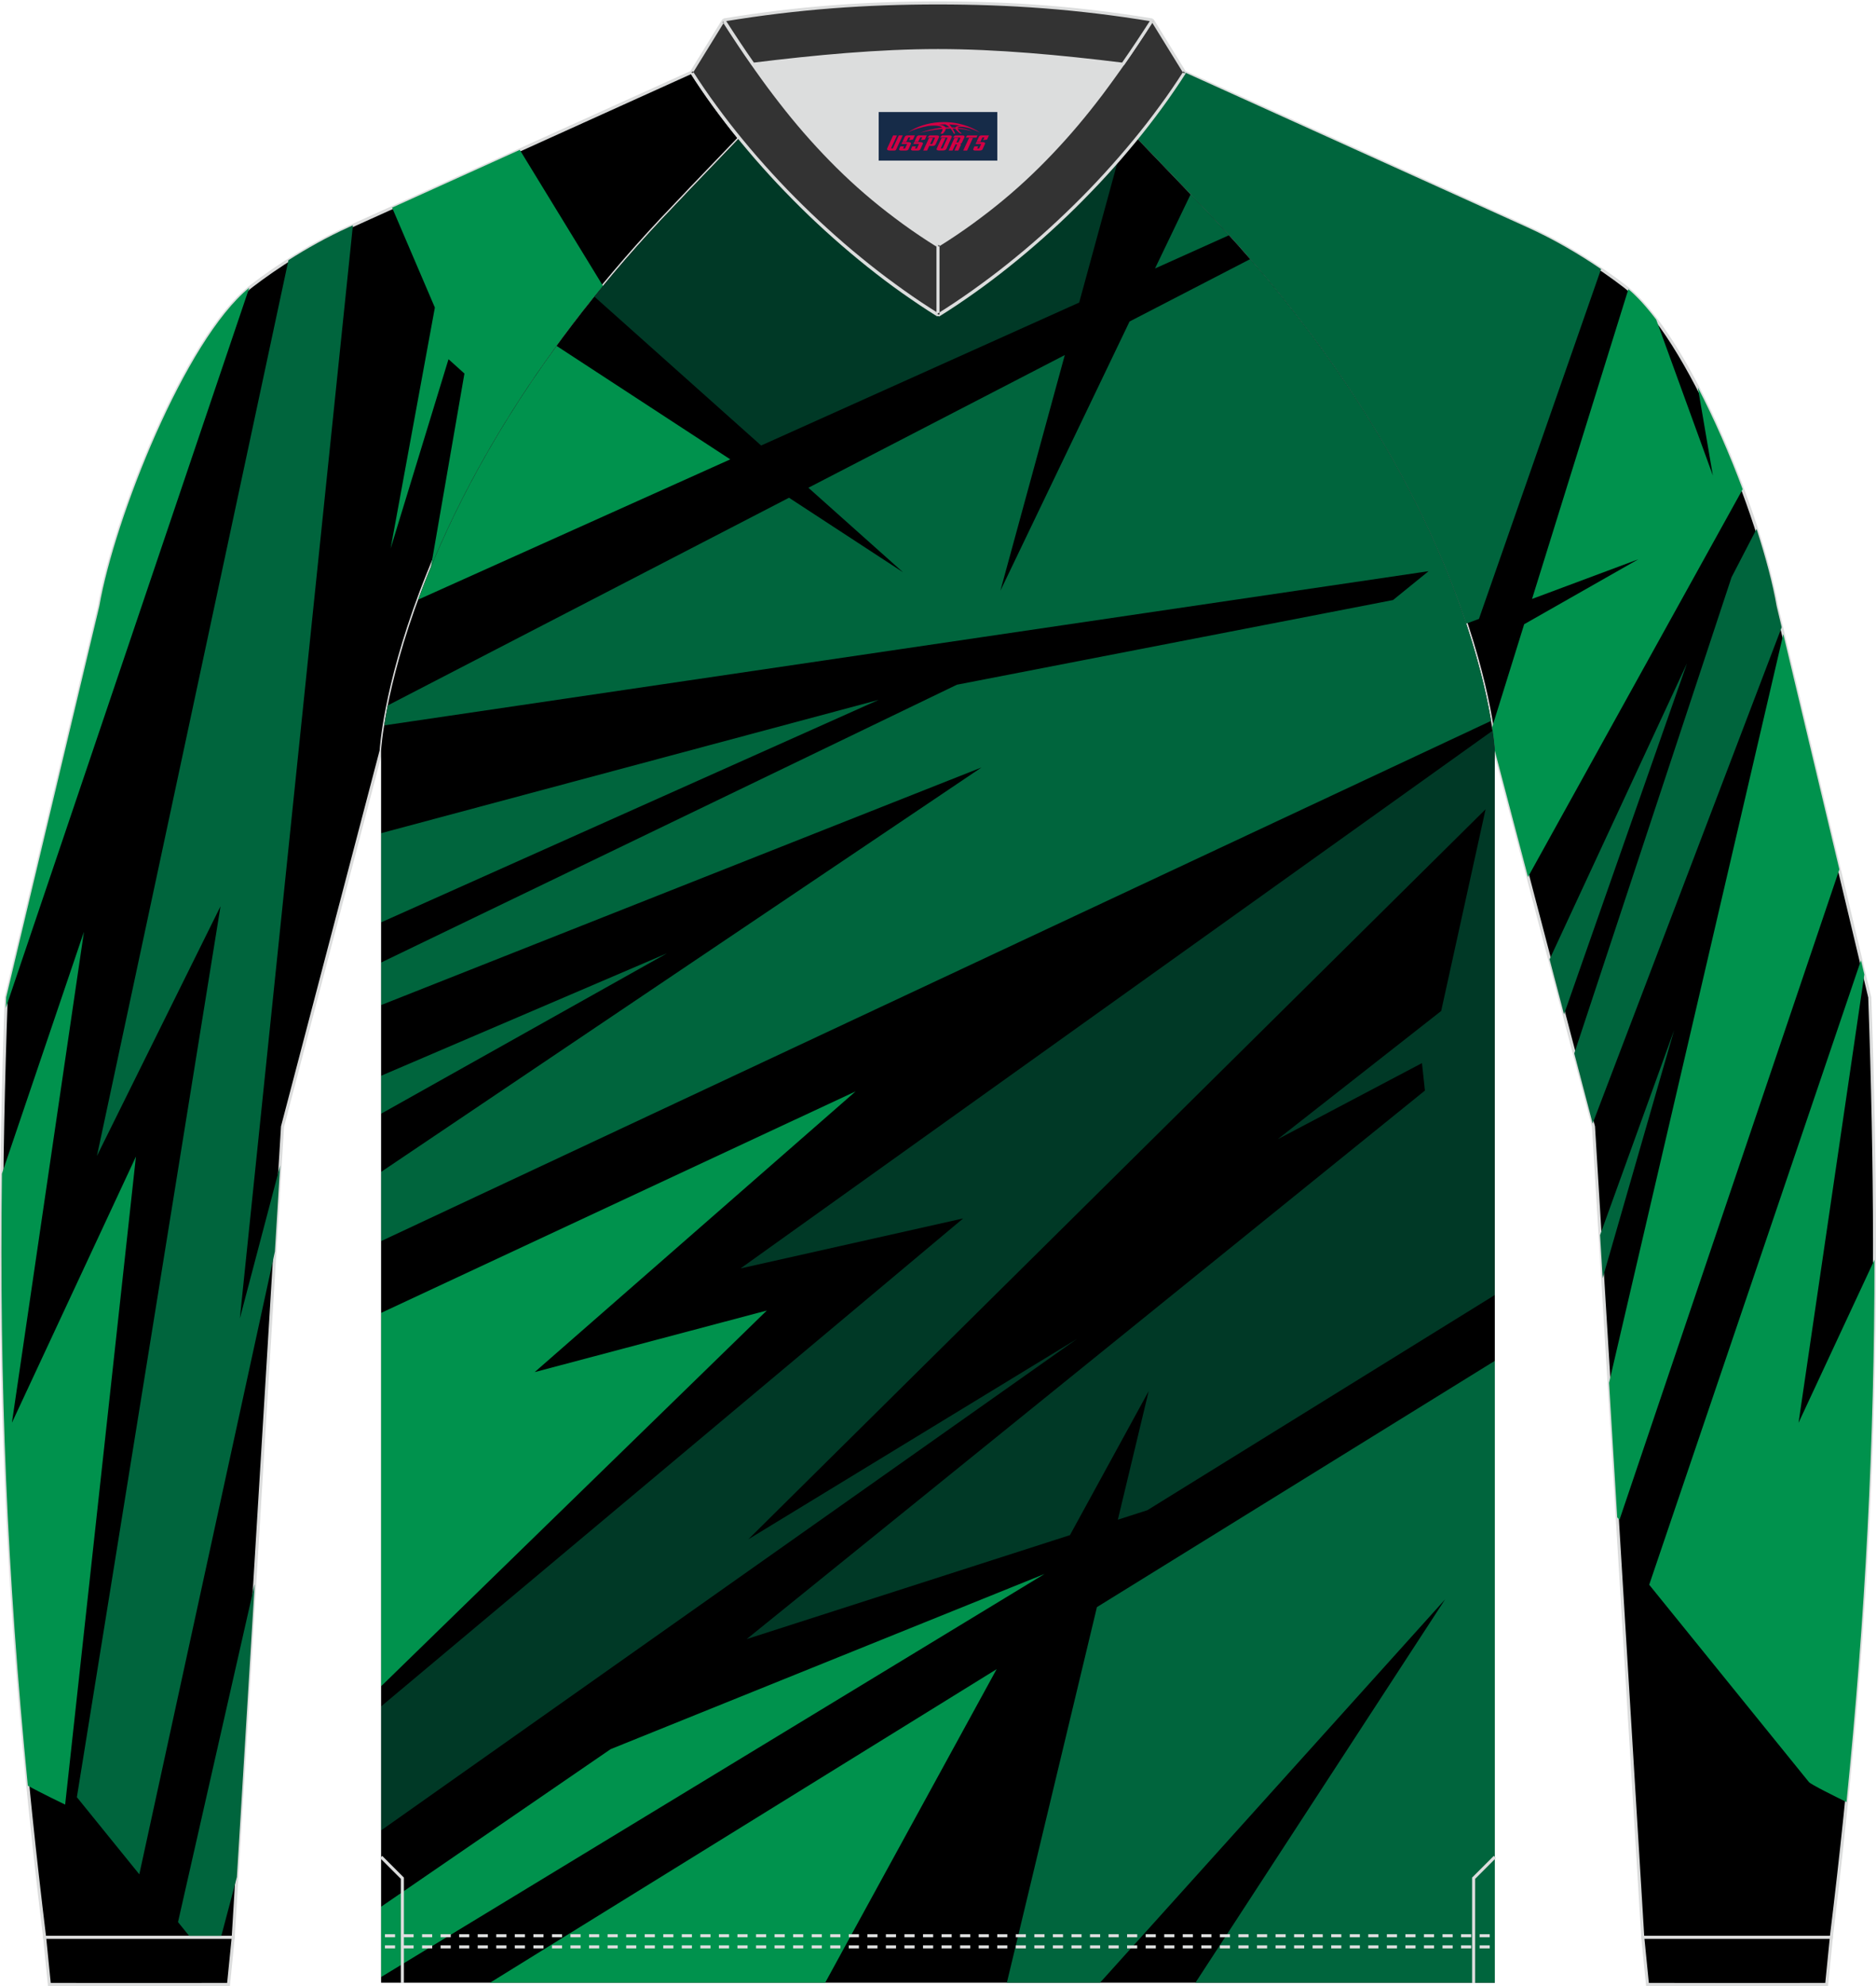
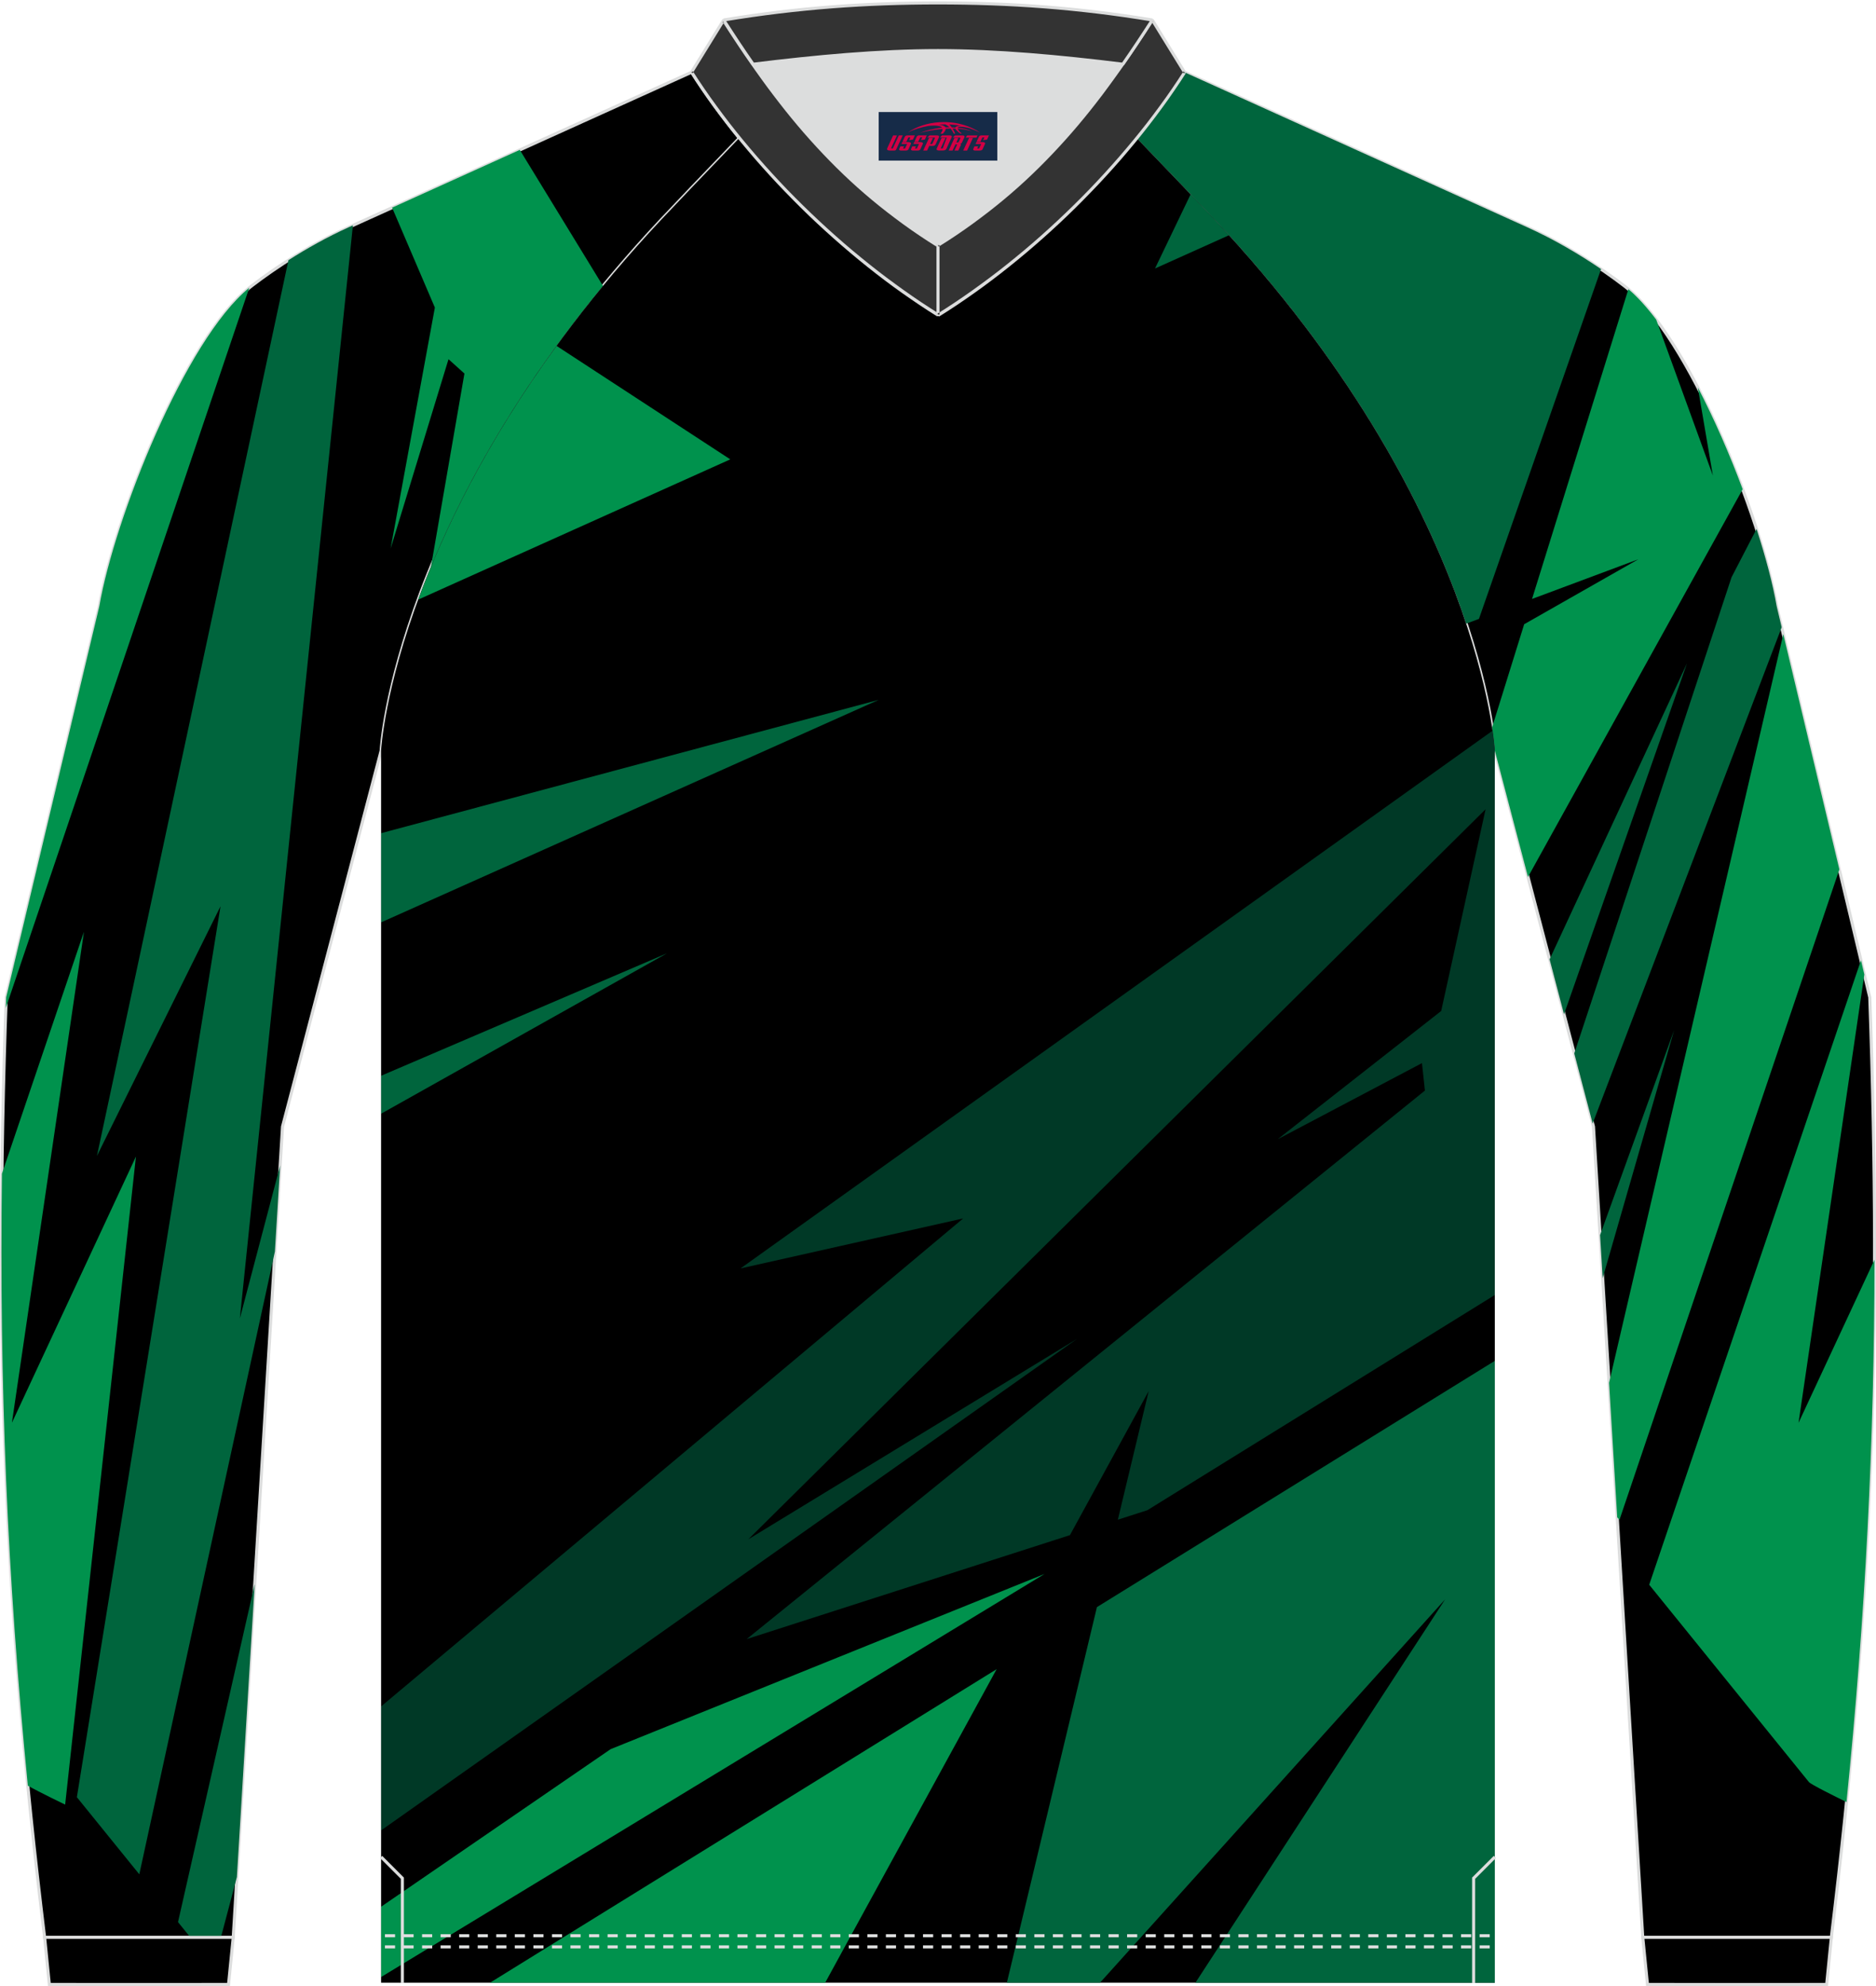
<svg xmlns="http://www.w3.org/2000/svg" version="1.1" id="图层_1" x="0px" y="0px" width="379.5px" height="401.5px" viewBox="0 0 379.5 401.5" enable-background="new 0 0 379.5 401.5" xml:space="preserve">
  <g>
    <path fill-rule="evenodd" clip-rule="evenodd" stroke="#DCDDDD" stroke-width="0.617" stroke-miterlimit="22.926" d="   M229.95,27.92c7.01,7.27,13.64,14.23,15.79,16.52c54.03,57.62,56.66,107.31,56.66,107.31l19.95,76.01l9.97,163.93h38.14   c8.23-67.36,10.21-121.42,7.78-190.06l-18.85-79.1c-3.08-17.85-17.7-54.67-30.79-64.71c-4.92-3.78-12.03-8.42-19.65-11.86   L239.62,14.6C236.76,19.09,233.5,23.56,229.95,27.92z" />
    <polygon fill-rule="evenodd" clip-rule="evenodd" fill="#00653D" points="324.21,258.4 338.66,208.27 323.68,249.7  " />
    <polygon fill-rule="evenodd" clip-rule="evenodd" fill="#00653D" points="341.26,134.12 313.47,193.95 316.39,205.06  " />
    <path fill-rule="evenodd" clip-rule="evenodd" fill="#00653D" d="M323.88,54.4l-24.7,70.72l-2.59,0.97   c-6.63-19.95-20.78-49.57-50.85-81.64c-2.14-2.29-8.78-9.25-15.79-16.52c3.55-4.36,6.81-8.83,9.67-13.32l69.34,31.34   C314.4,48.4,319.57,51.47,323.88,54.4z" />
    <polygon fill-rule="evenodd" clip-rule="evenodd" fill="#00924D" points="360.75,128.21 325.5,279.56 327.15,306.77 327.61,307.26    372.09,175.77  " />
    <path fill-rule="evenodd" clip-rule="evenodd" fill="#00653D" d="M355.34,106.94l-5.06,9.76l-31.82,96.27l3.72,14.17l38.24-100.33   l-1.02-4.28C358.66,118.21,357.24,112.81,355.34,106.94z" />
    <path fill-rule="evenodd" clip-rule="evenodd" fill="#00924D" d="M309.1,177.3l43.43-78.39c-2.59-6.94-5.7-14.11-9.07-20.58   l3.04,17.81l-11.46-31.52c-1.88-2.48-3.76-4.58-5.63-6.16l-19.49,62.63l21.5-8.02l-23.09,13.13l-6.5,20.88   c0.46,3.02,0.55,4.65,0.55,4.65L309.1,177.3z" />
    <path fill-rule="evenodd" clip-rule="evenodd" fill="#00924D" d="M333.62,320.39l42.84-126.25l0.68,2.87l-13.31,90.64l15.37-32.98   c-0.05,37.09-1.82,71.73-5.67,109.65c-2.23-1.09-7.21-3.55-7.61-4.05C365.41,359.63,333.62,320.39,333.62,320.39z" />
    <path fill-rule="evenodd" clip-rule="evenodd" stroke="#DCDDDD" stroke-width="0.617" stroke-miterlimit="22.926" d="   M149.55,27.92c-7.01,7.27-13.64,14.23-15.79,16.52c-54.03,57.62-56.66,107.31-56.66,107.31l-19.95,76.01l-9.97,163.93H9.03   C0.8,324.32-1.17,270.26,1.26,201.62l18.85-79.1c3.08-17.85,17.7-54.67,30.79-64.71c4.92-3.78,12.03-8.42,19.65-11.86l69.34-31.34   C142.74,19.09,146,23.56,149.55,27.92z" />
    <polygon fill-rule="evenodd" clip-rule="evenodd" fill="#00653D" points="51.47,320.47 36.01,388.59 38.51,391.68 44.69,391.68    47.92,379.49 51.52,320.33  " />
    <path fill-rule="evenodd" clip-rule="evenodd" fill="#00924D" d="M79.32,41.98l8.65,20.2l-8.95,48.71l11.71-38.27l3.22,2.9   l-6.79,39.17c6.52-15.81,17.23-35.53,34.83-56.87L105.15,30.3L79.32,41.98z" />
    <path fill-rule="evenodd" clip-rule="evenodd" fill="#00653D" d="M58.35,52.6L19.61,233.69l25-50.47L15.55,363.34l12.63,15.59   l27.43-125.9l1.06-17.39l-8.15,30.9L71.39,45.56l-0.85,0.38C66.21,47.9,62.04,50.25,58.35,52.6z" />
    <path fill-rule="evenodd" clip-rule="evenodd" fill="#00924D" d="M1.18,203.77l49.25-145.6c-12.97,10.54-27.28,46.7-30.33,64.34   l-18.85,79.1L1.18,203.77z" />
    <path fill-rule="evenodd" clip-rule="evenodd" fill="#00924D" d="M0.39,237.29l16.59-48.9L2.41,287.64l25.09-53.82L13.18,364.84   c0,0-5.18-2.49-7.55-3.83C1.43,318.54-0.14,280.03,0.39,237.29z" />
    <path fill-rule="evenodd" clip-rule="evenodd" stroke="#DCDDDD" stroke-width="0.617" stroke-miterlimit="22.926" d="   M47.18,391.68l-0.95,9.51c-12.08,0.03-24.17,0.03-36.25,0l-0.95-9.51C21.75,391.68,34.47,391.68,47.18,391.68z" />
    <path fill-rule="evenodd" clip-rule="evenodd" stroke="#DCDDDD" stroke-width="0.617" stroke-miterlimit="22.926" d="   M332.32,391.68l0.95,9.51c12.08,0.03,24.17,0.03,36.25,0l0.95-9.51C357.75,391.68,345.04,391.68,332.32,391.68z" />
    <path fill-rule="evenodd" clip-rule="evenodd" d="M302.39,400.84v-249.1c0,0-2.63-49.69-56.66-107.31   c-2.14-2.29-8.78-9.25-15.79-16.52c-11.34,13.92-25.73,26.78-40.2,35.79c-14.47-9.01-28.86-21.86-40.2-35.79   c-7.01,7.27-13.64,14.23-15.79,16.52c-54.03,57.62-56.66,107.31-56.66,107.31v249.1h112.64H302.39z" />
    <polygon fill-rule="evenodd" clip-rule="evenodd" fill="#00653D" points="77.11,225.15 134.91,192.74 77.11,217.48  " />
    <polygon fill-rule="evenodd" clip-rule="evenodd" fill="#00653D" points="177.75,141.49 77.11,168.44 77.11,186.47  " />
    <polygon fill-rule="evenodd" clip-rule="evenodd" fill="#00653D" points="222.53,400.84 292.33,323.35 241.83,400.84    302.39,400.84 302.39,275.12 221.9,324.91 206.65,388.49 203.68,400.84  " />
    <polygon fill-rule="evenodd" clip-rule="evenodd" fill="#00924D" points="166.93,400.84 172.93,389.86 201.61,337.46 112.94,392.3    99.14,400.84  " />
    <polygon fill-rule="evenodd" clip-rule="evenodd" fill="#00924D" points="123.52,353.63 77.11,385.47 77.11,399.69 211.3,318.21     " />
    <path fill-rule="evenodd" clip-rule="evenodd" fill="#00924D" d="M147.73,92.87l-63.12,28.35c5.11-13.92,13.67-31.67,27.98-51.29   L147.73,92.87z" />
    <path fill-rule="evenodd" clip-rule="evenodd" fill="#00653D" d="M248.61,47.56l-14.96,6.72l7.2-14.99   c2.24,2.34,3.97,4.18,4.89,5.15C246.71,45.48,247.67,46.52,248.61,47.56z" />
-     <path fill-rule="evenodd" clip-rule="evenodd" fill="#003926" d="M226.18,32.38l-7.87,28.79l-64.34,28.9l-33.73-30.1   c4.11-5.09,8.6-10.27,13.53-15.53c2.14-2.29,8.78-9.25,15.79-16.52c11.34,13.92,25.73,26.78,40.2,35.79   C202.66,55.67,215.51,44.57,226.18,32.38z" />
    <path fill-rule="evenodd" clip-rule="evenodd" fill="#003926" d="M301.94,147.72L149.8,256.44l45.04-10.11L77.11,344.97v25.07   l140.75-99.35l-66.48,40.51l149.14-147.59l-8.98,40.78l-33.09,25.94l29.2-15.4l0.6,5.55L151.04,331.38l65.4-21.02l15.93-29.12   l-6.24,26l5.97-1.92l70.28-43.5V151.74C302.39,151.74,302.32,150.33,301.94,147.72z" />
-     <path fill-rule="evenodd" clip-rule="evenodd" fill="#00653D" d="M77.73,146.65l211.26-31.17l-7.19,5.83l-88.23,17.12L77.11,194.59   v8.6l121.44-48.03L77.11,236.91v14l224.52-105.17c-2.37-14.01-11.83-50.93-48.72-93.36L228.5,65l-26.13,54.43l13.03-47.65   l-51.87,26.83l19.14,17.08l-23.06-15.06l-81.17,41.99C78.15,144.15,77.91,145.49,77.73,146.65z" />
-     <polygon fill-rule="evenodd" clip-rule="evenodd" fill="#00924D" points="77.11,265.42 173.09,220.64 108.16,277.4 155.12,264.95    77.11,340.9  " />
    <g>
      <g>
        <path fill-rule="evenodd" clip-rule="evenodd" fill="#DCDDDD" d="M79.92,393.29v0.62h-2.05v-0.62H79.92L79.92,393.29z      M83.67,393.29v0.62h-2.05v-0.62H83.67L83.67,393.29z M87.43,393.29v0.62h-2.05v-0.62H87.43L87.43,393.29z M91.18,393.29v0.62     h-2.05v-0.62H91.18L91.18,393.29z M94.93,393.29v0.62h-2.05v-0.62H94.93L94.93,393.29z M98.69,393.29v0.62h-2.05v-0.62H98.69     L98.69,393.29z M102.44,393.29v0.62h-2.05v-0.62H102.44L102.44,393.29z M106.19,393.29v0.62h-0.35h-1.7v-0.62h1.7H106.19     L106.19,393.29z M109.95,393.29v0.62h-2.05v-0.62H109.95L109.95,393.29z M113.7,393.29v0.62h-0.86h-1.18v-0.62h1.18H113.7     L113.7,393.29z M117.45,393.29v0.62h-2.05v-0.62H117.45L117.45,393.29z M121.21,393.29v0.62h-1.38h-0.67v-0.62h0.67H121.21     L121.21,393.29z M124.96,393.29v0.62h-2.05v-0.62H124.96L124.96,393.29z M128.71,393.29v0.62h-1.89h-0.15v-0.62h0.15H128.71     L128.71,393.29z M132.47,393.29v0.62h-2.05v-0.62H132.47L132.47,393.29z M136.22,393.29v0.62h-2.05v-0.62H136.22L136.22,393.29z      M139.97,393.29v0.62h-2.05v-0.62H139.97L139.97,393.29z M143.73,393.29v0.62h-2.05v-0.62H143.73L143.73,393.29z M147.48,393.29     v0.62h-2.05v-0.62H147.48L147.48,393.29z M151.23,393.29v0.62h-2.05v-0.62H151.23L151.23,393.29z M154.99,393.29v0.62h-0.2h-1.85     v-0.62h1.85H154.99L154.99,393.29z M158.74,393.29v0.62h-2.05v-0.62H158.74L158.74,393.29z M162.49,393.29v0.62h-0.71h-1.34     v-0.62h1.34H162.49L162.49,393.29z M166.25,393.29v0.62h-2.05v-0.62H166.25L166.25,393.29z M170,393.29v0.62h-1.23h-0.82v-0.62     h0.82H170L170,393.29z M173.75,393.29v0.62h-2.05v-0.62H173.75L173.75,393.29z M177.51,393.29v0.62h-1.74h-0.31v-0.62h0.31     H177.51L177.51,393.29z M181.26,393.29v0.62h-2.05v-0.62H181.26L181.26,393.29z M185.01,393.29v0.62h-2.05v-0.62H185.01     L185.01,393.29z M188.77,393.29v0.62h-2.05v-0.62H188.77L188.77,393.29z M192.52,393.29v0.62h-2.05v-0.62H192.52L192.52,393.29z      M196.27,393.29v0.62h-2.05v-0.62H196.27L196.27,393.29z M200.03,393.29v0.62h-2.05v-0.62H200.03L200.03,393.29z M203.78,393.29     v0.62h-0.04h-2v-0.62h2H203.78L203.78,393.29z M207.53,393.29v0.62h-2.05v-0.62H207.53L207.53,393.29z M211.29,393.29v0.62h-0.56     h-1.49v-0.62h1.49H211.29L211.29,393.29z M215.04,393.29v0.62h-2.05v-0.62H215.04L215.04,393.29z M218.79,393.29v0.62h-1.07     h-0.97v-0.62h0.97H218.79L218.79,393.29z M222.55,393.29v0.62h-2.05v-0.62H222.55L222.55,393.29z M226.3,393.29v0.62h-1.59h-0.46     v-0.62h0.46H226.3L226.3,393.29z M230.05,393.29v0.62H228v-0.62H230.05L230.05,393.29z M233.81,393.29v0.62h-2.05v-0.62H233.81     L233.81,393.29z M237.56,393.29v0.62h-2.05v-0.62H237.56L237.56,393.29z M241.31,393.29v0.62h-2.05v-0.62H241.31L241.31,393.29z      M245.07,393.29v0.62h-2.05v-0.62H245.07L245.07,393.29z M248.82,393.29v0.62h-2.05v-0.62H248.82L248.82,393.29z M252.57,393.29     v0.62h-2.05v-0.62H252.57L252.57,393.29z M256.33,393.29v0.62h-2.05v-0.62H256.33L256.33,393.29z M260.08,393.29v0.62h-0.41     h-1.64v-0.62h1.64H260.08L260.08,393.29z M263.83,393.29v0.62h-2.05v-0.62H263.83L263.83,393.29z M267.58,393.29v0.62h-0.92     h-1.13v-0.62h1.13H267.58L267.58,393.29z M271.34,393.29v0.62h-2.05v-0.62H271.34L271.34,393.29z M275.09,393.29v0.62h-1.43     h-0.61v-0.62h0.61H275.09L275.09,393.29z M278.84,393.29v0.62h-2.05v-0.62H278.84L278.84,393.29z M282.6,393.29v0.62h-1.95h-0.1     v-0.62h0.1H282.6L282.6,393.29z M286.35,393.29v0.62h-2.05v-0.62H286.35L286.35,393.29z M290.1,393.29v0.62h-2.05v-0.62H290.1     L290.1,393.29z M293.86,393.29v0.62h-2.05v-0.62H293.86L293.86,393.29z M297.61,393.29v0.62h-2.05v-0.62H297.61L297.61,393.29z      M301.36,393.29v0.62h-2.05v-0.62H301.36z" />
      </g>
      <g>
        <path fill-rule="evenodd" clip-rule="evenodd" fill="#DCDDDD" d="M79.92,391.04v0.62h-2.05v-0.62H79.92L79.92,391.04z      M83.67,391.04v0.62h-2.05v-0.62H83.67L83.67,391.04z M87.43,391.04v0.62h-2.05v-0.62H87.43L87.43,391.04z M91.18,391.04v0.62     h-2.05v-0.62H91.18L91.18,391.04z M94.93,391.04v0.62h-2.05v-0.62H94.93L94.93,391.04z M98.69,391.04v0.62h-2.05v-0.62H98.69     L98.69,391.04z M102.44,391.04v0.62h-2.05v-0.62H102.44L102.44,391.04z M106.19,391.04v0.62h-0.35h-1.7v-0.62h1.7H106.19     L106.19,391.04z M109.95,391.04v0.62h-2.05v-0.62H109.95L109.95,391.04z M113.7,391.04v0.62h-0.86h-1.18v-0.62h1.18H113.7     L113.7,391.04z M117.45,391.04v0.62h-2.05v-0.62H117.45L117.45,391.04z M121.21,391.04v0.62h-1.38h-0.67v-0.62h0.67H121.21     L121.21,391.04z M124.96,391.04v0.62h-2.05v-0.62H124.96L124.96,391.04z M128.71,391.04v0.62h-1.89h-0.15v-0.62h0.15H128.71     L128.71,391.04z M132.47,391.04v0.62h-2.05v-0.62H132.47L132.47,391.04z M136.22,391.04v0.62h-2.05v-0.62H136.22L136.22,391.04z      M139.97,391.04v0.62h-2.05v-0.62H139.97L139.97,391.04z M143.73,391.04v0.62h-2.05v-0.62H143.73L143.73,391.04z M147.48,391.04     v0.62h-2.05v-0.62H147.48L147.48,391.04z M151.23,391.04v0.62h-2.05v-0.62H151.23L151.23,391.04z M154.99,391.04v0.62h-0.2h-1.85     v-0.62h1.85H154.99L154.99,391.04z M158.74,391.04v0.62h-2.05v-0.62H158.74L158.74,391.04z M162.49,391.04v0.62h-0.71h-1.34     v-0.62h1.34H162.49L162.49,391.04z M166.25,391.04v0.62h-2.05v-0.62H166.25L166.25,391.04z M170,391.04v0.62h-1.23h-0.82v-0.62     h0.82H170L170,391.04z M173.75,391.04v0.62h-2.05v-0.62H173.75L173.75,391.04z M177.51,391.04v0.62h-1.74h-0.31v-0.62h0.31     H177.51L177.51,391.04z M181.26,391.04v0.62h-2.05v-0.62H181.26L181.26,391.04z M185.01,391.04v0.62h-2.05v-0.62H185.01     L185.01,391.04z M188.77,391.04v0.62h-2.05v-0.62H188.77L188.77,391.04z M192.52,391.04v0.62h-2.05v-0.62H192.52L192.52,391.04z      M196.27,391.04v0.62h-2.05v-0.62H196.27L196.27,391.04z M200.03,391.04v0.62h-2.05v-0.62H200.03L200.03,391.04z M203.78,391.04     v0.62h-0.04h-2v-0.62h2H203.78L203.78,391.04z M207.53,391.04v0.62h-2.05v-0.62H207.53L207.53,391.04z M211.29,391.04v0.62h-0.56     h-1.49v-0.62h1.49H211.29L211.29,391.04z M215.04,391.04v0.62h-2.05v-0.62H215.04L215.04,391.04z M218.79,391.04v0.62h-1.07     h-0.97v-0.62h0.97H218.79L218.79,391.04z M222.55,391.04v0.62h-2.05v-0.62H222.55L222.55,391.04z M226.3,391.04v0.62h-1.59h-0.46     v-0.62h0.46H226.3L226.3,391.04z M230.05,391.04v0.62H228v-0.62H230.05L230.05,391.04z M233.81,391.04v0.62h-2.05v-0.62H233.81     L233.81,391.04z M237.56,391.04v0.62h-2.05v-0.62H237.56L237.56,391.04z M241.31,391.04v0.62h-2.05v-0.62H241.31L241.31,391.04z      M245.07,391.04v0.62h-2.05v-0.62H245.07L245.07,391.04z M248.82,391.04v0.62h-2.05v-0.62H248.82L248.82,391.04z M252.57,391.04     v0.62h-2.05v-0.62H252.57L252.57,391.04z M256.33,391.04v0.62h-2.05v-0.62H256.33L256.33,391.04z M260.08,391.04v0.62h-0.41     h-1.64v-0.62h1.64H260.08L260.08,391.04z M263.83,391.04v0.62h-2.05v-0.62H263.83L263.83,391.04z M267.58,391.04v0.62h-0.92     h-1.13v-0.62h1.13H267.58L267.58,391.04z M271.34,391.04v0.62h-2.05v-0.62H271.34L271.34,391.04z M275.09,391.04v0.62h-1.43     h-0.61v-0.62h0.61H275.09L275.09,391.04z M278.84,391.04v0.62h-2.05v-0.62H278.84L278.84,391.04z M282.6,391.04v0.62h-1.95h-0.1     v-0.62h0.1H282.6L282.6,391.04z M286.35,391.04v0.62h-2.05v-0.62H286.35L286.35,391.04z M290.1,391.04v0.62h-2.05v-0.62H290.1     L290.1,391.04z M293.86,391.04v0.62h-2.05v-0.62H293.86L293.86,391.04z M297.61,391.04v0.62h-2.05v-0.62H297.61L297.61,391.04z      M301.36,391.04v0.62h-2.05v-0.62H301.36z" />
      </g>
    </g>
    <polyline fill-rule="evenodd" clip-rule="evenodd" fill="none" stroke="#DCDDDD" stroke-width="0.617" stroke-miterlimit="22.926" points="   81.4,400.89 81.4,379.72 77.1,375.42  " />
    <polyline fill-rule="evenodd" clip-rule="evenodd" fill="none" stroke="#DCDDDD" stroke-width="0.617" stroke-miterlimit="22.926" points="   298.1,400.89 298.1,379.72 302.4,375.42  " />
    <path fill-rule="evenodd" clip-rule="evenodd" fill="#DCDDDD" stroke="#DCDDDD" stroke-width="0.617" stroke-miterlimit="22.926" d="   M189.75,49.63c15.89-9.89,27.13-21.97,37.39-36.65c-12.7-1.56-25.43-2.75-37.39-2.75c-11.97,0-24.7,1.19-37.39,2.75   C162.62,27.66,173.86,39.74,189.75,49.63z" />
    <g>
      <path fill-rule="evenodd" clip-rule="evenodd" fill="#333333" d="M146.4,4.04l-6.52,10.57c12,18.8,30.86,37.28,49.87,49.1V49.63    C170.74,37.8,158.4,22.84,146.4,4.04z" />
      <path fill-rule="evenodd" clip-rule="evenodd" fill="#DCDDDD" d="M139.62,14.44l6.52-10.57l0.53,0.32l-6.52,10.57l-0.52,0    L139.62,14.44L139.62,14.44z M189.44,63.71h0.62l-0.47,0.26l-1.79-1.13l-1.78-1.17l-1.78-1.21l-1.78-1.24l-1.77-1.27l-1.76-1.31    l-1.75-1.34l-1.74-1.37l-1.73-1.4l-1.72-1.43l-1.71-1.46l-1.69-1.48l-1.68-1.51l-1.66-1.53l-1.64-1.55l-1.62-1.58l-1.6-1.6    l-1.58-1.62l-1.56-1.63l-1.53-1.65l-1.51-1.67l-1.48-1.68l-1.45-1.7l-1.43-1.71l-1.39-1.72l-1.36-1.73l-1.33-1.74l-1.3-1.75    l-1.26-1.75l-1.22-1.76l-1.19-1.76l-1.15-1.77l0.52-0.33l1.14,1.76l1.18,1.75l1.22,1.75l1.26,1.74l1.29,1.74l1.32,1.73l1.36,1.72    l1.39,1.71l1.42,1.7l1.45,1.69l1.48,1.68l1.5,1.66l1.53,1.65l1.55,1.63l1.58,1.61l1.6,1.59l1.62,1.57l1.64,1.55l1.66,1.53    l1.67,1.5l1.69,1.48l1.7,1.45l1.72,1.42l1.73,1.4l1.74,1.37l1.75,1.33l1.76,1.3l1.76,1.27l1.77,1.24l1.77,1.2l1.78,1.16l1.78,1.13    L189.44,63.71L189.44,63.71z M190.06,49.63v14.08h-0.62V49.63l0.47-0.26L190.06,49.63L190.06,49.63z M146.66,4.2l-0.53-0.32    l0.52,0l1.12,1.75l1.13,1.73l1.13,1.7l1.14,1.68l1.14,1.66l1.15,1.64l1.16,1.62l1.17,1.59l1.18,1.57l1.19,1.55l1.21,1.53    l1.22,1.51l1.24,1.49l1.25,1.47l1.27,1.45l1.29,1.43l1.31,1.41l1.33,1.39l1.36,1.37l1.38,1.34l1.41,1.33l1.43,1.31l1.46,1.29    l1.49,1.27l1.52,1.25l1.55,1.23l1.58,1.21l1.61,1.19l1.65,1.17l1.68,1.15l1.72,1.13l1.76,1.12l-0.33,0.52l-1.77-1.12l-1.73-1.14    l-1.69-1.16l-1.66-1.18l-1.62-1.2l-1.59-1.21l-1.56-1.23l-1.53-1.25l-1.5-1.27l-1.47-1.29l-1.44-1.31l-1.41-1.33l-1.39-1.35    l-1.36-1.37l-1.34-1.39l-1.32-1.41l-1.3-1.43l-1.28-1.45l-1.26-1.47l-1.24-1.49l-1.23-1.52l-1.21-1.54l-1.2-1.56l-1.19-1.58    l-1.17-1.6l-1.16-1.62l-1.16-1.64l-1.15-1.66l-1.14-1.69l-1.14-1.71l-1.13-1.73l-1.13-1.75L146.66,4.2z" />
    </g>
    <g>
      <path fill-rule="evenodd" clip-rule="evenodd" fill="#333333" d="M233.1,4.04l6.52,10.57c-12,18.8-30.86,37.28-49.87,49.1V49.63    C208.76,37.8,221.1,22.84,233.1,4.04z" />
      <path fill-rule="evenodd" clip-rule="evenodd" fill="#DCDDDD" d="M239.88,14.44l0,0.33l-0.52,0L232.84,4.2l0.53-0.32L239.88,14.44    L239.88,14.44z M190.06,63.71l-0.47-0.26l1.78-1.13l1.77-1.16l1.77-1.2l1.77-1.24l1.76-1.27l1.76-1.3l1.75-1.33l1.74-1.37    l1.73-1.4l1.72-1.42l1.7-1.45l1.69-1.48l1.67-1.5l1.66-1.53l1.64-1.55l1.62-1.57l1.6-1.59l1.58-1.61l1.55-1.63l1.53-1.65l1.5-1.66    l1.48-1.68l1.45-1.69l1.42-1.7l1.39-1.71l1.36-1.72l1.32-1.73l1.29-1.74l1.26-1.74l1.22-1.75l1.18-1.75l1.14-1.76l0.52,0.33    l-1.15,1.77l-1.19,1.76l-1.22,1.76l-1.26,1.75l-1.3,1.75l-1.33,1.74l-1.36,1.73l-1.39,1.72l-1.43,1.71l-1.45,1.7l-1.48,1.68    l-1.51,1.67l-1.53,1.65l-1.56,1.63l-1.58,1.62l-1.6,1.6l-1.62,1.58l-1.64,1.55l-1.66,1.53l-1.68,1.51l-1.69,1.48l-1.71,1.46    l-1.72,1.43l-1.73,1.4l-1.74,1.37l-1.75,1.34l-1.76,1.31l-1.77,1.27l-1.77,1.24l-1.78,1.21l-1.78,1.17l-1.79,1.13l-0.47-0.26    H190.06L190.06,63.71z M189.44,49.63l0.15-0.26l0.47,0.26v14.08h-0.62V49.63L189.44,49.63z M232.84,4.2l0.52,0l-1.13,1.75    l-1.13,1.73l-1.14,1.71l-1.14,1.69l-1.15,1.66l-1.16,1.64l-1.16,1.62l-1.17,1.6L223,19.19l-1.2,1.56l-1.21,1.54l-1.23,1.52    l-1.24,1.49l-1.26,1.47l-1.28,1.45l-1.3,1.43l-1.32,1.41l-1.34,1.39l-1.36,1.37l-1.39,1.35l-1.41,1.33l-1.44,1.31l-1.47,1.29    l-1.5,1.27l-1.53,1.25l-1.56,1.23l-1.59,1.21l-1.62,1.2l-1.66,1.18l-1.69,1.16l-1.73,1.14l-1.77,1.12l-0.33-0.52l1.76-1.12    l1.72-1.13l1.68-1.15l1.65-1.17l1.61-1.19l1.58-1.21l1.55-1.23l1.52-1.25l1.49-1.27l1.46-1.29l1.43-1.31l1.41-1.33l1.38-1.34    l1.36-1.37l1.33-1.39l1.31-1.41l1.29-1.43l1.27-1.45l1.25-1.47l1.24-1.49l1.22-1.51l1.21-1.53l1.19-1.55l1.18-1.57l1.17-1.59    l1.16-1.62l1.15-1.64l1.14-1.66l1.14-1.68l1.13-1.7l1.13-1.73l1.12-1.75l0.52,0L232.84,4.2z" />
    </g>
    <path fill-rule="evenodd" clip-rule="evenodd" fill="#333333" stroke="#DCDDDD" stroke-width="0.617" stroke-linejoin="bevel" stroke-miterlimit="22.926" d="   M227.14,12.98c2.01-2.88,3.99-5.86,5.96-8.94c-15.12-2.5-28.9-3.45-43.35-3.45c-14.45,0-28.23,0.95-43.35,3.45   c1.97,3.08,3.94,6.06,5.96,8.94c12.7-1.56,25.43-2.75,37.39-2.75C201.72,10.23,214.44,11.42,227.14,12.98z" />
  </g>
  <g id="tag_logo">
    <rect y="22.65" fill="#162B48" width="24" height="9.818" x="177.75" />
    <g>
      <path fill="#D30044" d="M193.71,25.84l0.005-0.011c0.131-0.311,1.085-0.262,2.351,0.071c0.715,0.24,1.44,0.54,2.193,0.9    c-0.218-0.147-0.447-0.289-0.682-0.42l0.011,0.005l-0.011-0.005c-1.478-0.845-3.218-1.418-5.1-1.62    c-1.282-0.115-1.658-0.082-2.411-0.055c-2.449,0.142-4.68,0.905-6.458,2.095c1.26-0.638,2.722-1.075,4.195-1.336    c1.467-0.18,2.476-0.033,2.771,0.344c-1.691,0.175-3.469,0.633-4.555,1.075c1.156-0.338,2.967-0.665,4.647-0.813    c0.016,0.251-0.115,0.567-0.415,0.96h0.475c0.376-0.382,0.584-0.725,0.595-1.004c0.333-0.022,0.66-0.033,0.971-0.033    C192.54,26.28,192.75,26.63,192.95,27.02h0.262c-0.125-0.344-0.295-0.687-0.518-1.036c0.207,0,0.393,0.005,0.567,0.011    c0.104,0.267,0.496,0.66,1.058,1.025h0.245c-0.442-0.365-0.753-0.753-0.835-1.004c1.047,0.065,1.696,0.224,2.885,0.513    C195.53,26.1,194.79,25.93,193.71,25.84z M191.27,25.75c-0.164-0.295-0.655-0.485-1.402-0.551    c0.464-0.033,0.922-0.055,1.364-0.055c0.311,0.147,0.589,0.344,0.84,0.589C191.81,25.73,191.54,25.74,191.27,25.75z M193.25,25.8c-0.224-0.016-0.458-0.027-0.715-0.044c-0.147-0.202-0.311-0.398-0.502-0.6c0.082,0,0.164,0.005,0.24,0.011    c0.72,0.033,1.429,0.125,2.138,0.273C193.74,25.4,193.36,25.56,193.25,25.8z" />
-       <path fill="#D30044" d="M180.67,27.38L179.5,29.93C179.32,30.3,179.59,30.44,180.07,30.44l0.873,0.005    c0.115,0,0.251-0.049,0.327-0.175l1.342-2.891H181.83L180.61,30.01H180.44c-0.147,0-0.185-0.033-0.147-0.125l1.156-2.504H180.67L180.67,27.38z M182.53,28.73h1.271c0.36,0,0.584,0.125,0.442,0.425L183.77,30.19C183.67,30.41,183.4,30.44,183.17,30.44H182.25c-0.267,0-0.442-0.136-0.349-0.333l0.235-0.513h0.742L182.7,29.97C182.68,30.02,182.72,30.03,182.78,30.03h0.18    c0.082,0,0.125-0.016,0.147-0.071l0.376-0.813c0.011-0.022,0.011-0.044-0.055-0.044H182.36L182.53,28.73L182.53,28.73z M183.35,28.66h-0.78l0.475-1.025c0.098-0.218,0.338-0.256,0.578-0.256H185.07L184.68,28.22L183.9,28.34l0.262-0.562H183.87c-0.082,0-0.12,0.016-0.147,0.071L183.35,28.66L183.35,28.66z M184.94,28.73L184.77,29.1h1.069c0.06,0,0.06,0.016,0.049,0.044    L185.51,29.96C185.49,30.01,185.45,30.03,185.37,30.03H185.19c-0.055,0-0.104-0.011-0.082-0.06l0.175-0.376H184.54L184.31,30.11C184.21,30.3,184.39,30.44,184.66,30.44h0.916c0.24,0,0.502-0.033,0.605-0.251l0.475-1.031c0.142-0.3-0.082-0.425-0.442-0.425H184.94L184.94,28.73z M185.75,28.66l0.371-0.818c0.022-0.055,0.06-0.071,0.147-0.071h0.295L186.3,28.33l0.791-0.115l0.387-0.845H186.03c-0.24,0-0.48,0.038-0.578,0.256L184.98,28.66L185.75,28.66L185.75,28.66z M188.15,29.12h0.278c0.087,0,0.153-0.022,0.202-0.115    l0.496-1.075c0.033-0.076-0.011-0.12-0.125-0.12H187.6l0.431-0.431h1.522c0.355,0,0.485,0.153,0.393,0.355l-0.676,1.445    c-0.06,0.125-0.175,0.333-0.644,0.327l-0.649-0.005L187.54,30.44H186.76l1.178-2.558h0.785L188.15,29.12L188.15,29.12z     M190.74,29.93c-0.022,0.049-0.06,0.076-0.142,0.076h-0.191c-0.082,0-0.109-0.027-0.082-0.076l0.944-2.051h-0.785l-0.987,2.138    c-0.125,0.273,0.115,0.415,0.453,0.415h0.72c0.327,0,0.649-0.071,0.769-0.322l1.085-2.384c0.093-0.202-0.06-0.355-0.415-0.355    h-1.533l-0.431,0.431h1.38c0.115,0,0.164,0.033,0.131,0.104L190.74,29.93L190.74,29.93z M193.46,28.8h0.278    c0.087,0,0.158-0.022,0.202-0.115l0.344-0.753c0.033-0.076-0.011-0.12-0.125-0.12h-1.402l0.425-0.431h1.527    c0.355,0,0.485,0.153,0.393,0.355l-0.529,1.124c-0.044,0.093-0.147,0.18-0.393,0.18c0.224,0.011,0.256,0.158,0.175,0.327    l-0.496,1.075h-0.785l0.54-1.167c0.022-0.055-0.005-0.087-0.104-0.087h-0.235L192.69,30.44h-0.785l1.178-2.558h0.785L193.46,28.8L193.46,28.8z M196.03,27.89L194.85,30.44h0.785l1.184-2.558H196.03L196.03,27.89z M197.54,27.82l0.202-0.431h-2.1l-0.295,0.431    H197.54L197.54,27.82z M197.52,28.73h1.271c0.36,0,0.584,0.125,0.442,0.425l-0.475,1.031c-0.104,0.218-0.371,0.251-0.605,0.251    h-0.916c-0.267,0-0.442-0.136-0.349-0.333l0.235-0.513h0.742L197.69,29.97c-0.022,0.049,0.022,0.06,0.082,0.06h0.18    c0.082,0,0.125-0.016,0.147-0.071l0.376-0.813c0.011-0.022,0.011-0.044-0.049-0.044h-1.069L197.52,28.73L197.52,28.73z     M198.33,28.66H197.55l0.475-1.025c0.098-0.218,0.338-0.256,0.578-0.256h1.451l-0.387,0.845l-0.791,0.115l0.262-0.562h-0.295    c-0.082,0-0.12,0.016-0.147,0.071L198.33,28.66z" />
+       <path fill="#D30044" d="M180.67,27.38L179.5,29.93C179.32,30.3,179.59,30.44,180.07,30.44l0.873,0.005    c0.115,0,0.251-0.049,0.327-0.175l1.342-2.891H181.83L180.61,30.01H180.44c-0.147,0-0.185-0.033-0.147-0.125l1.156-2.504H180.67L180.67,27.38z M182.53,28.73h1.271c0.36,0,0.584,0.125,0.442,0.425L183.77,30.19C183.67,30.41,183.4,30.44,183.17,30.44H182.25c-0.267,0-0.442-0.136-0.349-0.333l0.235-0.513h0.742L182.7,29.97C182.68,30.02,182.72,30.03,182.78,30.03h0.18    c0.082,0,0.125-0.016,0.147-0.071l0.376-0.813c0.011-0.022,0.011-0.044-0.055-0.044H182.36L182.53,28.73L182.53,28.73z M183.35,28.66h-0.78l0.475-1.025c0.098-0.218,0.338-0.256,0.578-0.256H185.07L184.68,28.22L183.9,28.34l0.262-0.562H183.87c-0.082,0-0.12,0.016-0.147,0.071L183.35,28.66L183.35,28.66z M184.94,28.73L184.77,29.1h1.069c0.06,0,0.06,0.016,0.049,0.044    L185.51,29.96C185.49,30.01,185.45,30.03,185.37,30.03H185.19c-0.055,0-0.104-0.011-0.082-0.06l0.175-0.376H184.54L184.31,30.11C184.21,30.3,184.39,30.44,184.66,30.44h0.916c0.24,0,0.502-0.033,0.605-0.251l0.475-1.031c0.142-0.3-0.082-0.425-0.442-0.425H184.94L184.94,28.73z M185.75,28.66l0.371-0.818c0.022-0.055,0.06-0.071,0.147-0.071h0.295L186.3,28.33l0.791-0.115l0.387-0.845H186.03c-0.24,0-0.48,0.038-0.578,0.256L184.98,28.66L185.75,28.66L185.75,28.66z M188.15,29.12h0.278c0.087,0,0.153-0.022,0.202-0.115    l0.496-1.075c0.033-0.076-0.011-0.12-0.125-0.12H187.6l0.431-0.431h1.522c0.355,0,0.485,0.153,0.393,0.355l-0.676,1.445    c-0.06,0.125-0.175,0.333-0.644,0.327l-0.649-0.005L187.54,30.44H186.76l1.178-2.558h0.785L188.15,29.12L188.15,29.12z     M190.74,29.93c-0.022,0.049-0.06,0.076-0.142,0.076h-0.191c-0.082,0-0.109-0.027-0.082-0.076l0.944-2.051h-0.785l-0.987,2.138    c-0.125,0.273,0.115,0.415,0.453,0.415h0.72c0.327,0,0.649-0.071,0.769-0.322l1.085-2.384c0.093-0.202-0.06-0.355-0.415-0.355    h-1.533l-0.431,0.431h1.38L190.74,29.93L190.74,29.93z M193.46,28.8h0.278    c0.087,0,0.158-0.022,0.202-0.115l0.344-0.753c0.033-0.076-0.011-0.12-0.125-0.12h-1.402l0.425-0.431h1.527    c0.355,0,0.485,0.153,0.393,0.355l-0.529,1.124c-0.044,0.093-0.147,0.18-0.393,0.18c0.224,0.011,0.256,0.158,0.175,0.327    l-0.496,1.075h-0.785l0.54-1.167c0.022-0.055-0.005-0.087-0.104-0.087h-0.235L192.69,30.44h-0.785l1.178-2.558h0.785L193.46,28.8L193.46,28.8z M196.03,27.89L194.85,30.44h0.785l1.184-2.558H196.03L196.03,27.89z M197.54,27.82l0.202-0.431h-2.1l-0.295,0.431    H197.54L197.54,27.82z M197.52,28.73h1.271c0.36,0,0.584,0.125,0.442,0.425l-0.475,1.031c-0.104,0.218-0.371,0.251-0.605,0.251    h-0.916c-0.267,0-0.442-0.136-0.349-0.333l0.235-0.513h0.742L197.69,29.97c-0.022,0.049,0.022,0.06,0.082,0.06h0.18    c0.082,0,0.125-0.016,0.147-0.071l0.376-0.813c0.011-0.022,0.011-0.044-0.049-0.044h-1.069L197.52,28.73L197.52,28.73z     M198.33,28.66H197.55l0.475-1.025c0.098-0.218,0.338-0.256,0.578-0.256h1.451l-0.387,0.845l-0.791,0.115l0.262-0.562h-0.295    c-0.082,0-0.12,0.016-0.147,0.071L198.33,28.66z" />
    </g>
  </g>
</svg>